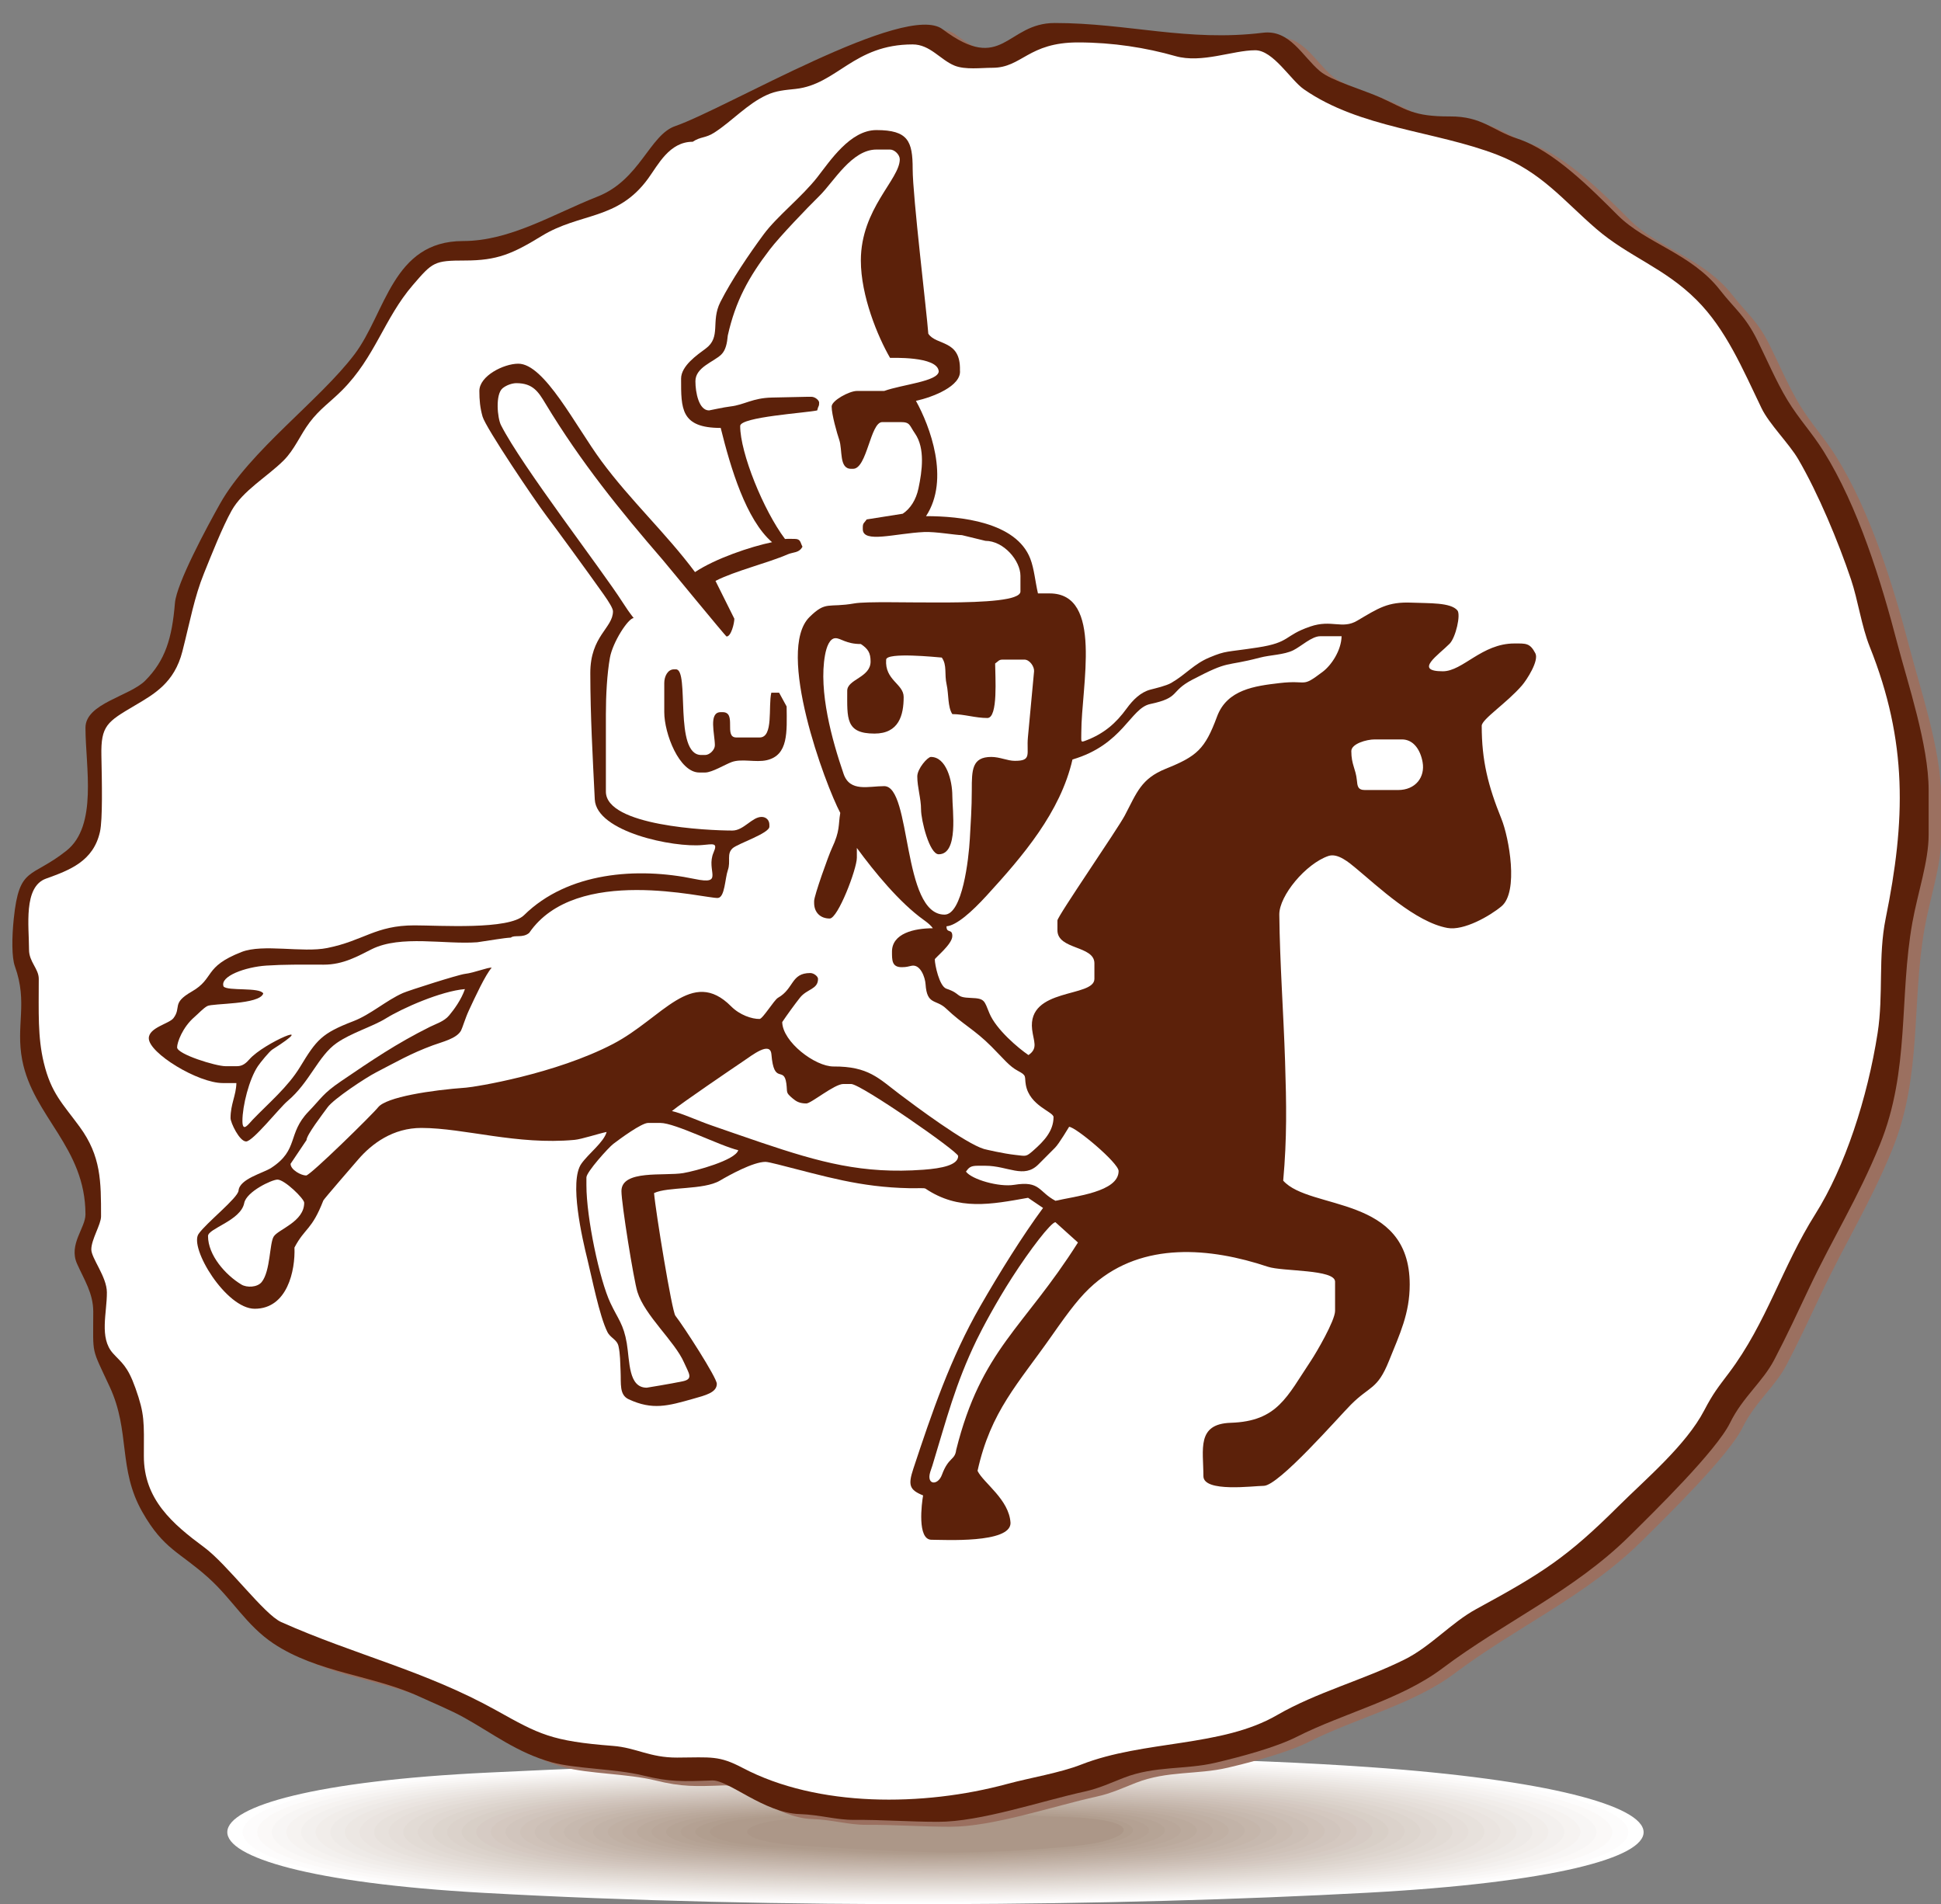
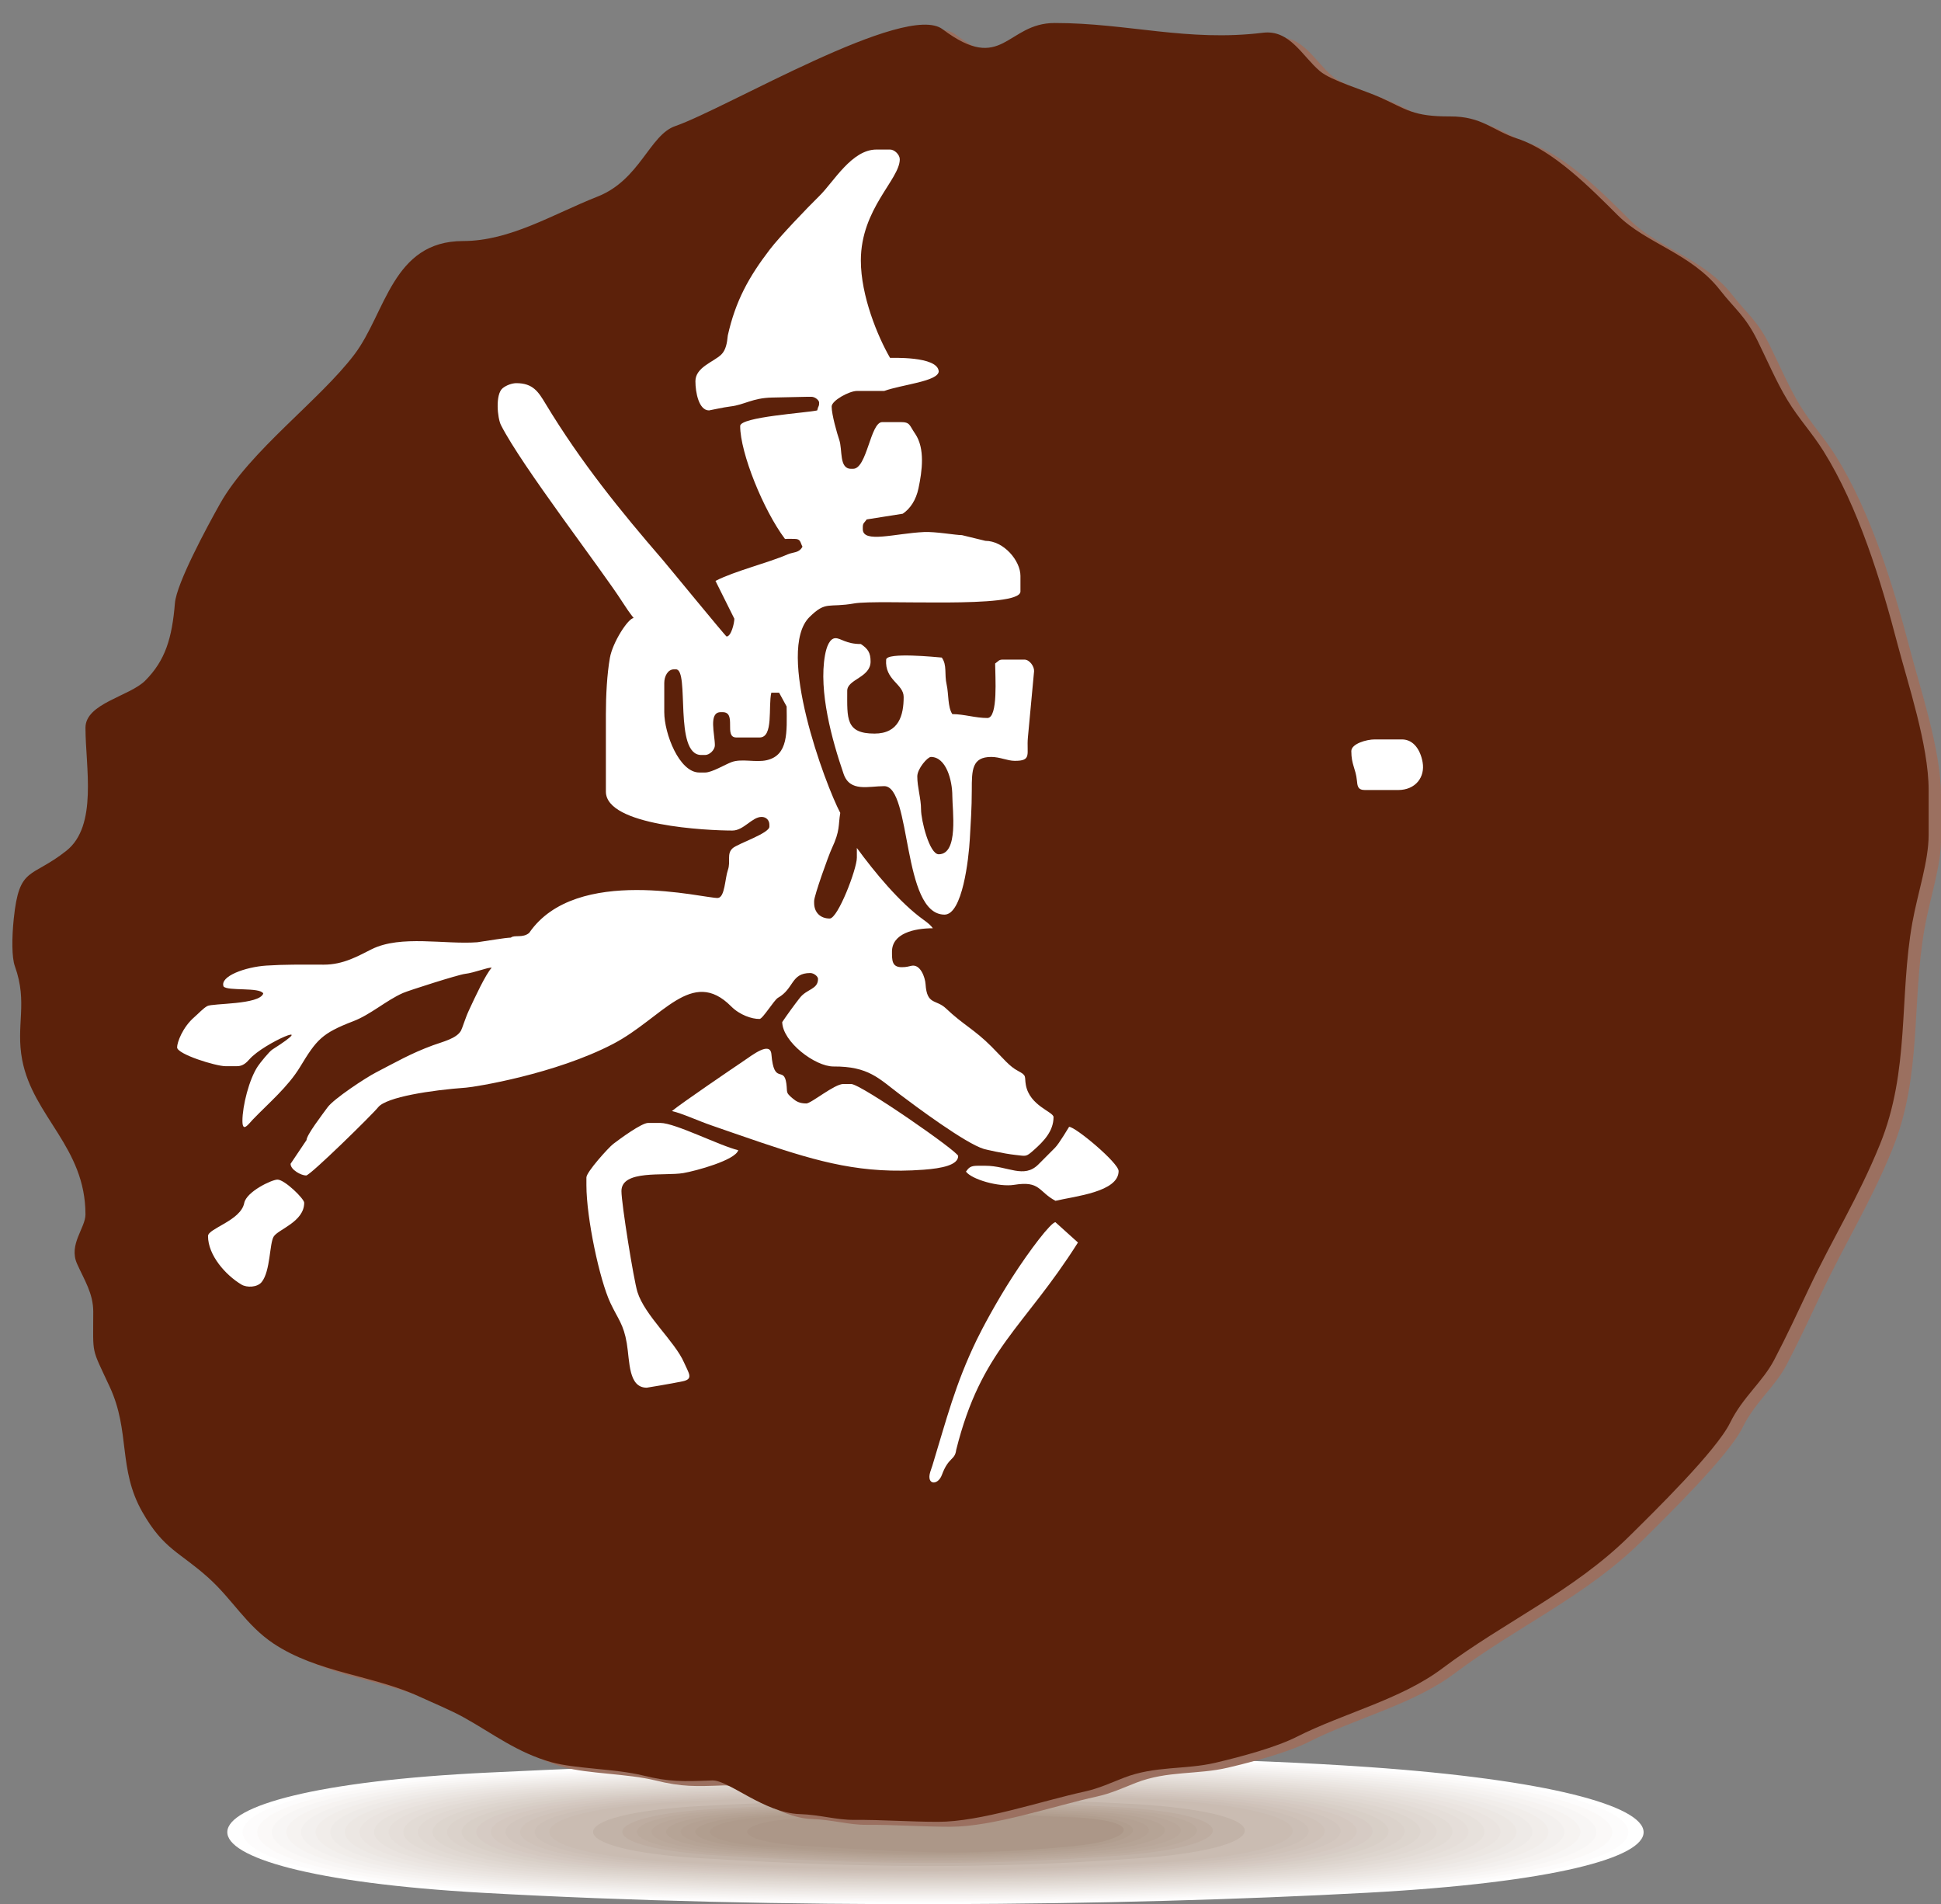
<svg xmlns="http://www.w3.org/2000/svg" xml:space="preserve" width="157mm" height="154mm" style="shape-rendering:geometricPrecision;text-rendering:geometricPrecision;image-rendering:optimizeQuality;fill-rule:evenodd;clip-rule:evenodd" viewBox="0 0 15700 15400">
  <rect x="0" y="0" width="15700" height="15400" fill="#808080" stroke="none" />
  <defs>
    <style>.fil36{fill:#5c210a}.fil0{fill:#fff}</style>
  </defs>
  <g id="Слой_x0020_1">
    <g id="_2503974191744">
      <path class="fil0" d="M11068.19 14290.99c-2043.7-142.4-4681.02-71.48-7123.51 45-2783.82 132.73-2817.39 815.69-44.06 971.75 2411.13 135.68 5126.97 109.74 7159.13-.33 3017.3-163.45 2939.21-812.23 8.44-1016.42z" />
      <path d="M10997.66 14302.93c-2006.65-139.13-4584.03-70.62-6977.96 43.81-2719.59 129.89-2752.19 797.22-42.84 949.82 2368.49 133.52 5015.84 108.76 7012.45-.2 2943.25-159.93 2871.28-794.48 8.35-993.43z" style="fill:#fdfcfc" />
      <path d="M10921.6 14314.91c-1969.62-135.9-4487.07-69.78-6832.45 42.59-2655.39 127.05-2687.02 778.75-41.62 927.92 2325.81 131.31 4904.72 107.76 6865.75-.07 2869.21-156.41 2803.39-776.77 8.32-970.44z" style="fill:#fbf9f8" />
      <path d="M10845.49 14326.85c-1932.55-132.63-4390.08-68.96-6686.9 41.42-2591.17 124.2-2621.84 760.26-40.37 905.93 2283.17 129.17 4793.59 106.83 6719.06.09 2795.13-152.89 2735.46-759.04 8.21-947.44z" style="fill:#f8f6f5" />
      <path d="M10769.42 14338.82c-1895.5-129.37-4293.13-68.1-6541.37 40.21-2526.96 121.37-2556.66 741.78-39.13 884.03 2240.49 126.97 4682.46 105.84 6572.37.22 2721.05-149.35 2667.52-741.33 8.13-924.46z" style="fill:#f6f3f1" />
      <path d="M10693.32 14350.77c-1858.44-126.09-4196.15-67.23-6395.82 39.04-2462.72 118.53-2491.49 723.31-37.89 862.09 2197.81 124.8 4571.32 104.87 6425.66.36 2646.99-145.83 2599.63-723.6 8.05-901.49z" style="fill:#f3f0ee" />
      <path d="M10617.23 14362.74c-1821.38-122.83-4099.17-66.4-6250.29 37.89-2398.51 115.65-2426.31 704.82-36.65 840.13 2155.16 122.63 4460.2 103.9 6278.97.52 2572.92-142.34 2531.7-705.92 7.97-878.54z" style="fill:#f1edea" />
      <path d="M10541.13 14374.69c-1784.32-119.57-4002.19-65.55-6104.75 36.69-2334.29 112.82-2361.12 686.33-35.4 818.2 2112.49 120.42 4349.06 102.93 6132.27.65 2498.86-138.82 2463.78-688.19 7.88-855.54z" style="fill:#eeeae7" />
      <path d="M10465.06 14386.68c-1747.29-116.35-3905.22-64.73-5959.21 35.5-2270.07 109.96-2295.95 667.85-34.17 796.22 2069.84 118.26 4237.95 101.97 5985.59.83 2424.77-135.3 2395.85-670.5 7.79-832.55z" style="fill:#ece7e3" />
      <path d="M10388.96 14398.61c-1710.23-113.07-3808.26-63.9-5813.67 34.29-2205.88 107.16-2230.77 649.41-32.94 774.33 2027.16 116.06 4126.82 100.99 5838.9.93 2350.73-131.74 2327.92-652.73 7.71-809.55z" style="fill:#eae4e0" />
      <path d="M10312.89 14410.58c-1673.17-109.8-3711.29-63.07-5668.14 33.11-2141.63 104.27-2165.61 630.91-31.71 752.38 1984.49 113.9 4015.7 100.02 5692.2 1.09 2276.65-128.25 2260.02-635.03 7.65-786.58z" style="fill:#e7e1dc" />
      <path d="M10236.79 14422.54c-1636.11-106.55-3614.31-62.19-5522.59 31.91-2077.45 101.45-2100.44 612.45-30.48 730.47 1941.82 111.71 3904.57 99.04 5545.51 1.25 2202.6-124.74 2192.09-617.35 7.56-763.63z" style="fill:#e5ded9" />
      <path d="M10160.72 14434.49c-1599.08-103.29-3517.36-61.35-5377.08 30.72-2013.21 98.61-2035.26 593.97-29.23 708.52 1899.16 109.55 3793.44 98.06 5398.82 1.4 2128.53-121.21 2124.18-599.61 7.49-740.64z" style="fill:#e2dbd5" />
      <path d="M10084.61 14446.46c-1562-100.03-3420.35-60.52-5231.51 29.54-1948.98 95.76-1970.06 575.49-27.99 686.59 1856.52 107.37 3682.31 97.11 5252.12 1.53 2054.45-117.69 2056.25-581.91 7.38-717.66z" style="fill:#e0d8d2" />
      <path d="M10008.53 14458.41c-1524.96-96.77-3323.41-59.67-5085.98 28.35-1884.78 92.93-1904.91 557.03-26.77 664.65 1813.86 105.19 3571.19 96.12 5105.44 1.65 1980.39-114.15 1988.31-564.15 7.31-694.65z" style="fill:#ddd5ce" />
      <path d="M9932.44 14470.4c-1487.91-93.53-3226.42-58.86-4940.45 27.14-1820.55 90.09-1839.71 538.54-25.52 642.71 1771.18 103.01 3460.04 95.15 4958.72 1.82 1906.36-110.63 1920.42-546.48 7.25-671.67z" style="fill:#dbd2cb" />
      <path d="M9856.36 14482.35c-1450.86-90.25-3129.46-58.01-4794.93 25.97-1756.33 87.23-1774.52 520.04-24.28 620.77 1728.52 100.83 3348.93 94.17 4812.04 1.96 1832.29-107.12 1852.51-528.77 7.17-648.7z" style="fill:#d8cfc7" />
      <path d="M9780.27 14494.3c-1413.81-86.99-3032.49-57.17-4649.37 24.79-1692.13 84.38-1709.37 501.55-23.06 598.82 1685.86 98.66 3237.81 93.2 4665.36 2.11 1758.18-103.58 1784.55-511.04 7.07-625.72z" style="fill:#d6cbc4" />
      <path d="M9704.17 14506.25c-1376.75-83.75-2935.51-56.3-4503.83 23.6-1627.92 81.54-1644.19 483.08-21.82 576.88 1643.19 96.46 3126.69 92.27 4518.64 2.27 1684.15-100.08 1716.66-493.32 7.01-602.75z" style="fill:#d4c8c0" />
      <path d="M9628.08 14518.21c-1339.67-80.48-2838.52-55.48-4358.28 22.42-1563.69 78.68-1579.01 464.58-20.57 554.92 1600.52 94.32 3015.53 91.26 4371.94 2.4 1610.08-96.55 1648.72-475.58 6.91-579.74z" style="fill:#d1c5bd" />
      <path d="M9552.01 14530.19c-1302.64-77.23-2741.55-54.64-4212.76 21.21-1499.46 75.85-1513.8 446.13-19.34 533.03 1557.87 92.11 2904.43 90.29 4225.26 2.54 1536.01-93.04 1580.8-457.9 6.84-556.78z" style="fill:#cfc2b9" />
      <path d="M9475.91 14542.16c-1265.58-73.98-2644.59-53.8-4067.2 20.02-1435.27 73.01-1448.66 427.64-18.11 511.04 1515.2 89.96 2793.29 89.35 4078.56 2.71 1461.94-89.53 1512.88-440.17 6.75-533.77z" style="fill:#ccbfb6" />
      <path d="M9399.84 14554.12c-1228.55-70.73-2547.62-52.98-3921.71 18.84-1371.02 70.15-1383.44 409.16-16.86 489.11 1472.54 87.79 2682.17 88.37 3931.89 2.85 1387.89-86.01 1444.95-422.46 6.68-510.8z" style="fill:#cabcb2" />
-       <path d="M9323.74 14566.07c-1191.47-67.45-2450.64-52.11-3776.14 17.66-1306.82 67.3-1318.3 390.7-15.63 467.2 1429.86 85.59 2571.05 87.37 3785.18 2.97 1313.82-82.49 1377.05-404.74 6.59-487.83z" style="fill:#c7b9af" />
-       <path d="M9247.65 14578.04c-1154.43-64.21-2353.67-51.27-3630.61 16.49-1242.59 64.44-1253.11 372.2-14.36 445.22 1387.18 83.4 2459.87 86.44 3638.47 3.14 1239.75-78.97 1309.11-387 6.5-464.85z" style="fill:#c5b6ab" />
      <path d="M9171.55 14589.97c-1117.37-60.91-2256.69-50.42-3485.07 15.3-1178.37 61.62-1187.92 353.74-13.16 423.31 1344.55 81.25 2348.79 85.46 3491.8 3.29 1165.7-75.46 1241.21-369.32 6.43-441.9z" style="fill:#c2b3a8" />
-       <path d="M9095.48 14601.92c-1080.3-57.65-2159.73-49.59-3339.55 14.12-1114.17 58.77-1122.75 335.24-11.92 401.36 1301.88 79.05 2237.65 84.47 3345.1 3.42 1091.62-71.89 1173.31-351.59 6.37-418.9z" style="fill:#c0b0a4" />
      <path d="M9019.39 14613.91c-1043.26-54.43-2062.76-48.74-3193.98 12.91-1049.94 55.92-1057.57 316.78-10.7 379.42 1259.23 76.88 2126.54 83.5 3198.42 3.58 1017.54-68.42 1105.36-333.9 6.26-395.91z" style="fill:#beada1" />
      <path d="M8943.31 14625.85c-1006.2-51.2-1965.8-47.9-3048.48 11.71-985.71 53.1-992.39 298.32-9.41 357.5 1216.53 74.68 2015.37 82.53 3051.7 3.71 943.5-64.87 1037.44-316.15 6.19-372.92z" style="fill:#bbaa9d" />
      <path d="M8867.22 14637.83c-969.15-47.91-1868.81-47.07-2902.93 10.52-921.49 50.23-927.21 279.8-8.19 335.57 1173.87 72.5 1904.28 81.56 2905 3.83 869.44-61.34 969.53-298.44 6.12-349.92z" style="fill:#b9a79a" />
      <path d="M8791.14 14649.79c-932.1-44.64-1771.85-46.23-2757.4 9.34-857.29 47.39-862.04 261.34-6.97 313.59 1131.23 70.36 1793.14 80.62 2758.34 4.03 795.36-57.85 901.6-280.74 6.03-326.96z" style="fill:#b6a496" />
      <path d="M8715.05 14661.74c-895.05-41.38-1674.86-45.38-2611.85 8.17-793.06 44.55-796.86 242.82-5.72 291.65 1088.56 68.19 1682 79.62 2611.61 4.18 721.3-54.33 833.69-263.03 5.96-304z" style="fill:#b4a193" />
      <path d="M8638.93 14673.69c-857.99-38.14-1577.9-44.53-2466.3 6.98-728.84 41.71-731.68 224.39-4.5 269.75 1045.9 65.97 1570.89 78.64 2464.95 4.28 647.24-50.79 765.77-245.3 5.85-281.01z" style="fill:#b19e8f" />
      <path d="M8562.86 14685.7c-820.94-34.91-1480.93-43.71-2320.77 5.77-664.63 38.85-666.5 205.9-3.26 247.79 1003.23 63.79 1459.76 77.67 2318.25 4.45 573.16-47.29 697.84-227.61 5.78-258.01z" style="fill:#af9b8c" />
      <path d="M8669.71 14697.63c-783.88-31.63-1383.96-42.84-2175.24 4.61-600.41 36.02-601.32 187.39-2.01 225.86 960.58 61.61 1348.64 76.7 2171.55 4.57 499.08-43.76 629.91-209.84 5.7-235.04z" style="fill:#ac9788" />
      <path d="M1250.93 12267.49c173.7 305.59 300.08 321.22 536.36 534.21 194.85 175.66 304.92 383.44 524.69 530.15 354.18 236.45 806.71 257.1 1177.69 428.14 120.44 55.53 251.15 108.27 364.27 171.01 232.05 128.69 428.8 283.91 708.97 361.59 189.45 52.53 517.02 52.2 735.69 106.09 219.87 54.18 324.25 49.32 561.75 40.59 133.12-4.89 418.16 262.55 708.23 272.12 167.09 5.51 294.43 47.95 441.18 46.86 224.7-1.67 451.07 15.68 677.01 15.68 346.77 0 828.15-166.17 1187.62-245.03 113.79-24.96 210.85-70.26 314.36-110.71 252.92-98.83 496.65-64.11 743.6-122.28 208.48-49.1 487.56-124.01 656.41-209.47 379.44-192.04 841.3-300.63 1178.07-553.72 501.51-376.89 1061.62-623.34 1512.7-1069.26 200.36-198.07 702.8-689.29 814.68-917.14 101.99-207.71 262.55-328.74 356.94-508.97 101.55-193.89 188.73-381.91 283.43-582.49 190.89-404.28 394.84-725.01 571.84-1159.99 242.66-596.35 154.25-1193.12 261.71-1792.33 43.32-241.5 131.87-495.31 131.87-711.04v-362.12c0-363.42-170.28-868.04-251.87-1180.85-132.81-509.2-317.59-1110.14-598-1558.94-94.83-151.8-197.69-258.18-293.19-415.28-87.96-144.68-166.99-329.86-242.31-481.91-98.52-198.88-179.86-250.05-302.08-406.4-233.26-298.42-597.7-376.01-827.39-605.29-216.53-216.14-520.85-524.72-812.77-619.89-201.17-65.59-283.03-180.49-545.02-179.18-296.46 1.48-354.43-58.49-557.46-151-138.47-63.09-401.58-137.27-493.44-215-142.85-120.87-243.03-337.5-460.6-310.85-611.22 74.87-1093.39-78.72-1684.51-78.72-392.93 0-419.31 417.53-907.3 50.22-297.16-223.72-1748.03 640.3-2163.01 783.83-206.53 71.44-285.04 434.65-627.04 569.48-360.37 142.07-707.6 359.85-1088.55 359.85-571.52 0-624.71 581.22-878.29 916.49-281.6 372.33-846.42 779.15-1087.58 1208.12-103.64 184.38-351.43 643.22-364.64 803.32-23.71 287.13-78.56 463.94-239.51 626.41-126.67 127.87-484.14 184.02-484.14 381.77 0 315.64 101.46 792.07-154.37 994.96-286.89 227.52-380.8 120.32-425.5 548.15-16.21 155.01-16.86 314.52 8.91 386.02 107.11 297.16 5.2 476.86 59.3 758.39C367.6 9070.7 791.3 9317.2 791.3 9861.67c0 109.92-137.82 242.48-68.23 398.74 58.21 130.71 131.21 238.96 131.21 388.48 0 361.82-19.65 277.13 133.55 607.74 167.46 361.38 65.44 663.14 263.1 1010.86z" style="fill:#9b7060" />
      <path class="fil36" d="M1150.93 12227.49c173.7 305.59 300.08 321.22 536.36 534.21 194.85 175.66 304.92 383.44 524.69 530.15 354.18 236.45 806.71 257.1 1177.69 428.14 120.44 55.53 251.15 108.27 364.27 171.01 232.05 128.69 428.8 283.91 708.97 361.59 189.45 52.53 517.02 52.2 735.69 106.09 219.87 54.18 324.25 49.32 561.75 40.59 133.12-4.89 418.16 262.55 708.23 272.12 167.09 5.51 294.43 47.95 441.18 46.86 224.7-1.67 451.07 15.68 677.01 15.68 346.77 0 828.15-166.17 1187.62-245.03 113.79-24.96 210.85-70.26 314.36-110.71 252.92-98.83 496.65-64.11 743.6-122.28 208.48-49.1 487.56-124.01 656.41-209.47 379.44-192.04 841.3-300.63 1178.07-553.72 501.51-376.89 1061.62-623.34 1512.7-1069.26 200.36-198.07 702.8-689.29 814.68-917.14 101.99-207.71 262.55-328.74 356.94-508.97 101.55-193.89 188.73-381.91 283.43-582.49 190.89-404.28 394.84-725.01 571.84-1159.99 242.66-596.35 154.25-1193.12 261.71-1792.33 43.32-241.5 131.87-495.31 131.87-711.04v-362.12c0-363.42-170.28-868.04-251.87-1180.85-132.81-509.2-317.59-1110.14-598-1558.94-94.83-151.8-197.69-258.18-293.19-415.28-87.96-144.68-166.99-329.86-242.31-481.91-98.52-198.88-179.86-250.05-302.08-406.4-233.26-298.42-597.7-376.01-827.39-605.29-216.53-216.14-520.85-524.72-812.77-619.89-201.17-65.59-283.03-180.49-545.02-179.18-296.46 1.48-354.43-58.49-557.46-151-138.47-63.09-401.58-137.27-493.44-215-142.85-120.87-243.03-337.5-460.6-310.85-611.22 74.87-1093.39-78.72-1684.51-78.72-392.93 0-419.31 417.53-907.3 50.22-297.16-223.72-1748.03 640.3-2163.01 783.83-206.53 71.44-285.04 434.65-627.04 569.48-360.37 142.07-707.6 359.85-1088.55 359.85-571.52 0-624.71 581.22-878.29 916.49-281.6 372.33-846.42 779.15-1087.58 1208.12-103.64 184.38-351.43 643.22-364.64 803.32-23.71 287.13-78.56 463.94-239.51 626.41-126.67 127.87-484.14 184.02-484.14 381.77 0 315.64 101.46 792.07-154.37 994.96-286.89 227.52-380.8 120.32-425.5 548.15-16.21 155.01-16.86 314.52 8.91 386.02 107.11 297.16 5.2 476.86 59.3 758.39C267.6 9030.7 691.3 9277.2 691.3 9821.67c0 109.92-137.82 242.48-68.23 398.74 58.21 130.71 131.21 238.96 131.21 388.48 0 361.82-19.65 277.13 133.55 607.74 167.46 361.38 65.44 663.14 263.1 1010.86z" />
-       <path class="fil0" d="M8027.58 548.19c-91.92 0-220.28 17.6-306.6-17.43-115.25-46.77-197.47-171.5-338.87-171.5-477.78 0-610.91 323.06-946.48 359.84-86.16 9.44-155.57 13.46-234.25 49.51-157.4 72.12-277.85 209.32-421.63 302.58-74.87 48.57-111.01 31.36-176.61 75.29-189.55 0-279.67 186.72-361.97 299.27-246.57 337.21-547.14 271.54-859.71 462.74-235.53 144.07-358.89 198.4-620.26 198.4-250.27 0-262.1 13.09-421.41 198.05-233.98 271.7-304.19 582.69-574.31 852.91-94.98 95.02-179.13 149.63-261.17 258.39-76.72 101.71-121.36 219.62-211 308.54-133.05 131.97-330.06 243.55-420.25 405.28-75.01 134.51-163.11 358.46-222.78 505.88-79.23 195.74-111.44 382.92-175.11 632.3-64.9 254.17-227.93 345.16-386.27 438.51-221.87 130.8-273.9 161.17-268.83 404.47 4.52 216.6 10.78 516.27-11.5 615.86-53.42 238.86-244.81 309.91-436.6 378.88-184.95 66.49-137.22 386.02-137.22 574.46 0 99.54 78.72 153.56 78.72 236.17 0 266.91-9.4 470.04 40.67 677.91 59.74 247.99 152.81 331.01 290.05 518.55 173.78 237.43 173.06 442.26 173.06 724.36 0 65.81-78.72 186.15-78.72 267.66 0 70.92 125.05 220.02 125.95 346.37 1.17 166.36-63.4 367.6 48.7 492.85 69.54 77.68 117.15 98.49 182.77 283.31 75.08 211.49 68.72 269.55 67.62 546.4-1.39 352.42 232.97 551.25 488.06 739.96 189.58 140.25 483.97 542.59 623.27 604.75 593.46 264.76 1164.61 393.53 1741.07 714.91 345.46 192.59 442.88 247.87 941.73 286.26 188.57 14.51 297.89 95.69 519.44 94.55 278.05-1.45 336.82-18.1 530.28 83.71 606.55 319.17 1458.09 313.65 2138.77 129.64 188.38-50.92 426.2-89.12 599.19-156.82 508.49-199.05 1133.04-138.8 1583.78-399.88 319.79-185.22 695.91-282.95 1030.69-449.2 213.62-106.08 377.16-297.96 582.37-409.48 536.7-291.64 734.36-418.84 1150.71-832.99 218.51-217.34 544.4-490.96 691.57-772.6 72.12-137.99 111.8-186.12 200.29-303.52 305.07-404.71 429.78-858.27 698.93-1284.8 238.57-378.08 421.3-936.65 503.62-1464.4 48.32-309.84 2.71-619.21 65.24-926.65 160.78-790.37 179.41-1426.32-129.6-2198.42-65.82-164.47-94.35-374.52-150.68-542.06-102.45-304.69-265.52-696.64-427.51-973.71-73.02-124.89-235.24-284.63-296.48-412-153.17-318.55-287.93-638.41-525.65-875.56-263.58-262.93-547.37-347.56-810.89-574.55-265.36-228.57-443.66-461.22-801.73-599.45-501.85-193.73-1109.52-213.72-1563.91-529.97-107.29-74.68-247.49-315.23-393.24-315.23-180.98 0-432.4 108.02-645.46 47.23-238.52-68.05-504.86-110.31-786.77-110.59-405.22-.4-453.63 205.06-693.08 205.06z" />
      <path class="fil36" d="M7382.25 1366.9c0-225.31-36.8-314.89-293.26-314.89-212.65 0-376.13 251.23-477.64 380.81-127.51 162.75-324.92 314.6-434.56 462.83-116 156.81-260.68 370.53-350.05 547.35-80.07 158.42 8.92 282.2-119.03 376.49-67.44 49.7-198.55 139.61-198.55 242.28 0 242.09-4.49 399.14 320.39 399.14 80.38 325.26 205.45 742.44 415.35 924.11-175.04 36.3-458.5 132.07-623.08 241.82-234.05-314.06-520.59-577.65-756.5-897.14-211.03-285.81-461.7-788.67-673.05-788.35-118.77.18-314.87 99.3-314.87 220.42 0 73.47 5.77 136.8 25.96 207.44 25.97 90.78 422.64 678.97 517.99 804.5 61.58 81.04 321.52 436.22 460.47 632.38 46.31 65.38 76.33 115.95 76.33 137.56 0 136.3-184 198.54-183.4 501.06.71 351 18.88 668.92 36.19 1020.39 12.98 263.54 638.2 391.44 870.95 369.03 92.61-8.93 123.89-18.14 90.01 59.96-64.78 149.36 92.48 265.96-154.23 214.33-461.85-96.66-1024.44-56.41-1379.16 293.24-122.01 120.26-683.79 82.24-886.13 82.24-315.95 0-409.83 123.75-706.09 183.25-198.85 39.93-519.44-35.68-692.24 31.93-311.33 121.82-214 211.81-403.61 320.61-165.8 95.12-80.21 126.15-147.43 214.68-34.35 45.23-199.39 75.58-199.39 162.7 0 119.45 396.98 362.13 598.23 362.13 36.74 0 73.47-.01 110.21 0-2.24 100.47-47.24 169.8-47.24 283.4 0 37.1 72.15 188.93 125.95 188.93 55.05 0 270.47-272.71 334.65-326.58 180.06-151.13 247.05-363.96 397.75-469.4 119.22-83.41 290.74-132.56 397.95-199.07 134.49-83.45 447.62-221.2 639.57-237.18-29.84 86.21-87.53 164.79-128.07 213.19-40.53 48.4-103.75 66.65-154.59 91.91-268.57 133.46-471.05 271-719.74 440.13-147.92 100.62-157.72 136.61-262.36 244.88-174.4 180.46-76.45 308.57-301.91 455.67-64.83 42.29-256.07 88.56-264.45 183.82-5.28 60.01-259.77 259.22-323.13 350.08-78.28 112.22 222.39 605.57 453.63 605.57 264.41 0 329.24-309.95 321.74-495.23 86.14-162.81 138.9-137.42 233.53-380.48 4.47-11.49 247.68-291.86 282.16-331.85 110.37-128.02 281.17-255.43 512.14-254.84 349.05.89 770.74 139.73 1238.01 96.49 57.38-5.31 200.42-52.57 259.13-63.97-22.51 83.28-144.67 172.6-204.33 256.87-100.65 142.13 8.02 608.32 48.76 773.06 35.81 144.83 96.54 456.28 161.44 586.91 24.83 49.96 77.74 61.04 89.98 114.98 14.68 64.72 13.66 132.54 17.07 203.88 4.79 100.4-11.95 190.12 65.43 226.17 192.87 89.87 318.24 53.52 518.21-2.9 104.16-29.39 194.72-51.28 194.72-122.21 0-50.23-268.72-465.78-335.25-550.77-27.66-35.35-160.06-843.38-172.39-991.65 111.61-53.56 400.51-22.86 533.12-101.01 74.26-43.76 268.52-151.43 368.1-151.43 13.29 0 50.74 8.19 102.19 21.17 383.92 96.81 660.7 183.91 1061.09 191.84 71.73 1.42 120.54-3.59 131.38 3.68 267.59 179.79 531.08 126.96 829.28 73.94l121.19 82.06c-167.45 226.8-353.21 525.85-507.62 794.2-241 418.86-392.18 863.41-541.52 1314.86-44.17 133.53-31.63 171.04 78.99 215.94-11.35 63.64-49.66 358.52 67.7 358.52 99.14 0 639.47 31.44 639.42-135.38-10.4-190.41-218.36-322.61-266.79-421.75 106.68-482.97 328.12-703.8 601.86-1094.89 143.9-205.58 230.8-320.6 340.18-415.53 396.24-343.86 938.73-296.46 1406.32-140.42 118.91 39.68 543.59 19.13 543.59 120.84v236.17c0 78.67-152.2 338.6-195.22 403.06-194.82 291.98-270.24 489.7-648.91 501.98-278.2 9.02-220.94 216.16-220.94 431.1 0 134.6 409.48 78.72 488.04 78.72 120.38 0 604.24-555.13 704.52-655.97 154.54-155.39 213.68-119.27 307.95-353.29 88.65-220.07 168.26-384.93 168.26-618.95 0-727.83-807.32-597.66-1023.3-839.92 31.02-345.4 26.3-617.3 15.17-964.01-12.71-395.75-42.38-791.49-46.66-1187.52-1.64-152.61 214.42-411.83 396.88-474.25 76.22-26.06 167.79 53.58 224.52 100.5 172.95 143.02 479.18 434.92 738.93 481.62 132.16 23.75 342.35-96.52 436.71-175.09 140.77-117.22 60.98-555.36-.07-706.51-108.76-269.29-159.69-471.96-159.69-753.48 0-53.14 202.75-183.78 326.27-327.19 36.42-42.27 139.14-198.89 107.45-259.4-44.01-84.02-76.26-79.19-169.61-79.19-263.96 0-416.92 224.94-578.96 224.94-237.15 0-36.36-130.36 54.99-222.84 49.55-50.17 92.1-235.18 62.98-269.75-54.68-64.93-227.26-56.58-369.47-62.5-194.12-8.07-268.72 44.49-440.92 146-121.67 71.73-206.43-12.12-379.21 46.97-216.94 74.17-157 128.7-427.29 169.86-258.52 39.36-251.21 23.44-387.84 80.31-127.53 53.09-188.56 135.77-310 206.1-40.97 23.73-127.05 43.32-168.34 54.17-78.53 20.66-140.39 81.64-192.36 153.01-85.64 117.66-182.17 203.99-335.7 260.94-37.74 13.99-30.87 6.96-30.87-66.73 0-374.14 179.18-1125.32-256.08-1125.32h-94.46c-22.93-98.48-30.19-198.09-61.94-280.66-114.6-298.07-568.11-344.27-843.4-344.28 195.83-298.31 30.42-730.61-81.63-932.41 135.4-29.62 369.92-119.94 355.92-247.16 7-251.04-192.25-197.68-255.94-296.17-12.18-172.83-126.43-1111.43-126.43-1331.61zm1292.6 4775.51c-97.81 426.49-400.7 780.02-693.42 1099.84-120.97 132.16-244.44 242.48-325.69 249.24 0 61.54 47.24 14.87 47.24 78.72 0 67.04-141.7 176.95-141.7 188.93 0 41.6 36.22 217.6 93.8 236.84 126.81 42.36 66.12 70.35 200.22 74.88 110.46 3.74 105.88 21.95 147.06 122.27 55.01 133.97 237.22 285.83 316.49 339.77 80.15-55.37 41.06-109.2 29.59-206.96-39.95-340.61 503.78-256.37 503.78-409.35v-125.96c0-145.2-299.12-107.78-299.12-267.65v-78.73c0-33.51 487.76-740.17 544.84-849.01 97.53-185.98 132.27-297.4 330.84-377.62 250.4-101.17 316.99-155.99 415.22-421.95 81.03-219.43 306.69-247.87 504.92-271.12 237.44-27.85 171.4 43.4 349.58-91.24 72.17-54.52 150.55-173.7 153.09-287.74h-173.17c-67.95 0-154.96 82.51-217.29 113.33-76.14 37.64-184.27 37.14-270.74 59.86-293.19 77.04-235.5 15.74-545.97 178.24-185.74 97.22-92.99 144.45-341.4 197-160.24 33.89-219.35 328.64-628.17 448.41z" />
      <path class="fil36" d="M5373 5523.43v236.17c0 173.33 120.99 488.08 283.37 488.08h47.23c55.72 0 160.38-64.54 214.62-84.51 81.39-29.98 194.53 5.39 283.88-15.24 176.24-40.69 162.71-228.21 160.62-434.31l-60.88-111.46h-62.97c-26.24 112.64 19.45 362.12-94.46 362.12h-188.92c-103.58 0 6.61-204.68-110.2-204.68h-15.74c-100.88 0-47.23 179.08-47.23 267.66 0 36.71-42.01 78.72-78.72 78.72h-31.48c-224.93 0-91.37-692.76-204.66-692.76h-15.75c-50.89 0-78.71 57.16-78.71 110.21z" />
      <path class="fil0" d="M7450.02 6546.82c0-89.22-30.42-178.43-30.42-267.65 0-62.03 83.12-157.45 110.2-157.45 123.66 0 173.18 190.17 173.18 314.89 0 114.81 52.67 472.31-110.21 472.34-74.58 0-142.75-273.94-142.75-362.13zm-626.39-287.85c51.26 149.12 201.47 98.92 328.34 98.92 223.1 0 141.23 1039.13 488.03 1039.13 144.5 0 195.7-449.3 204.67-614.03 6.72-123.53 15.78-245.9 15.74-393.61-.05-162.04 1.1-267.66 157.43-267.66 69.62 0 131.53 31.49 188.91 31.49 142.99 1.36 94.97-54.7 107.58-189.86 16.62-178.13 33.24-356.25 49.85-534.38 2.88-37.28-35.21-94.47-78.71-94.47H8112.3c-35.3 0-34.56 12.46-62.98 31.49 0 102.24 25.71 440.84-62.97 440.84-97.83 0-188.69-31.48-283.37-31.48-38.1-56.89-28.93-163.26-45.68-237.21-20.27-89.54 4.87-157.52-39.52-220.13-40.63-3.07-445.45-45.11-450.07 16.49-12.52 167 141.69 195.7 141.69 302.36 0 146.94-38.3 295.93-236.15 295.93-235.12 0-220.4-123.33-220.4-346.38 0-93.51 188.92-106.1 188.92-236.16 0-69.73-19.67-102.16-78.72-141.7-120.2 0-160.79-47.24-204.66-47.24-46.86 0-72.89 68.51-85.26 137.4-52.52 292.65 56.08 685.61 150.5 960.26zM10930.31 6074.49c0 109.67 35.81 142.39 45.07 236.85 4.35 44.45 6.48 78.04 65.13 78.04h267.63c141.9 0 220.33-104.26 198.65-225.91-17.37-97.54-72.58-183.45-167.16-183.45h-220.41c-65.87 0-188.91 35.1-188.91 94.47zM5434.91 8985.49c86 20.04 206.28 77.2 322.88 117.26 95.17 32.69 239.29 83.78 399.63 137.79 474.81 159.93 821.36 255.93 1312.54 219.59 148.45-10.98 280.24-37.7 280.24-110.8 0-36.01-786.54-582.54-865.87-582.54h-62.97c-72.33 0-260.27 157.44-299.12 157.44-55.09 0-82.82-17.36-108.36-38.75-62.69-52.49-42.95-45.62-53.47-123.08-19.71-145.16-99.85 16.73-120.65-234.81-9.11-110.18-153.99 5.19-230.54 56.76-89.16 60.08-490.53 333.02-574.31 401.14zM8537.36 9711.46c159.73-37.22 510.61-71.77 510.61-240.81 0-65.65-348.43-357.48-400.41-357.48-.93 0-79.84 135.38-114.1 169.29-48.7 48.19-85.2 85.24-133.59 134.05-118.52 119.52-247.04 11.55-429.26 11.55h-62.97c-58.32 0-71.11 15.36-94.46 47.23 46.7 63.75 267.85 127.04 390.07 107.03 212.62-34.82 194.77 55.4 334.11 129.14zM2116.73 10368.41c71.38-88.82 62.45-313.32 97.36-368.1 37.62-59.03 246.44-118.89 246.44-273.11 0-32.56-158.38-187.21-216.11-187.21-45.46 0-250.94 97.12-269.01 189.57-27.89 142.63-292.77 205.06-292.77 267.01 0 154.67 140.88 314.82 270.42 392.43 43.28 25.93 128.11 23.65 163.67-20.59zM5026.65 9632.73c0-174.82 347.05-119.89 500.01-145.47 98.04-16.4 423-104.35 444.58-185.16-145.66-33.94-510.04-220.42-629.73-220.42h-98.87c-53.53 0-227.09 127.78-282.3 169.85-38.02 28.97-217.06 227.03-217.06 270.99v62.98c0 264.73 106.1 765.12 194.2 952.45 61.64 131.08 106.6 171.06 132.51 326.74 24.38 146.45 12.06 358.23 161.32 358.23 2.24 0 194.3-31.64 289.37-51.3 91.35-18.9 50.87-63.55 12.27-152.18-74.57-171.17-317.81-379.85-377.16-571.19-30.25-97.51-129.14-714.14-129.14-815.52zM8536.61 9884.27l182.57 164.5c-440.25 696.56-781.15 862.62-985 1677.7-10.14 84.68-61.54 55.04-115.38 201.22-32.53 88.32-126.14 83.1-94.92-21.57 5.94-19.93 13.58-39.44 17.46-52.15 116.06-380.04 184.96-658.26 358.54-1017.29 44.21-91.46 157.27-304.31 286.98-505.66 147.01-228.18 311.5-441.59 349.75-446.75z" />
      <path class="fil0" d="M1960.91 9065.03c0 98.86 49.03 25.74 82.98-9.56 130.78-135.98 284.86-264.5 383.37-426.83 133.29-219.74 174.85-271.54 430.43-369.68 141.33-54.27 264.98-167.48 401.71-228.04 45.59-20.19 447.6-148.39 501.07-154.62 78.53-9.16 187.55-55.29 216.62-49.81-49.54 54.05-135.27 239.05-185.09 346.5-28.29 61.02-52.1 142.07-63.01 161.96-35.74 65.15-152 91.04-227.44 118.92-183.92 67.98-297.11 135.41-458.53 218.45-86.4 44.45-343.82 214.53-393.64 283.34-40.21 55.55-169.99 223.66-169.99 264.62l-129.06 192.03c0 49.3 86.68 94.46 125.94 94.46 33.16 0 536.32-493.72 582.11-551.43 65.88-83.04 428.32-138.77 712.57-159.16 70.13-5.03 721.64-109.49 1189.47-354.23 397.83-208.12 635.45-622.96 953.45-303.06 70.15 70.56 168.06 102.61 229.7 101.97 25.97-.27 117.82-153.5 149.5-171.42 130.54-73.82 103.9-200.08 260.66-200.08 30.41 0 62.98 28.07 62.98 47.23 0 85.71-88.81 79.69-146.52 152.63-39.97 50.52-104.36 138.94-143.15 196.88 3.56 159.98 265.48 359.88 415.54 359.05 282.17-1.55 365.11 96.47 532.62 223.08 127.42 96.31 534.74 400.11 683.76 444.14 9.44 2.79 154.99 37.45 256.72 48.35 86.42 9.27 81.74 17.69 146.71-39.85 80.69-71.48 159.22-153.26 159.23-266.43 0-43.35-193.89-90.81-224.02-260.5-12.43-69.99 11.37-73.87-63.96-113.44-69.57-36.54-115.21-97.26-213.88-196.29-138.61-139.1-228.88-176.16-367.49-307.98-81.16-77.19-154.59-24.95-165.76-196.52-3.61-55.4-41.48-163.35-113.01-149.15-25.21 5.01-39.14 11.56-79.85 11.56-80.06 0-78.72-56.55-78.71-125.95 0-146.41 177.76-188.94 330.6-188.94-15.14-22.61-43.7-45.8-75.07-68.25-194.57-139.23-399.77-389.72-539.68-581.27v78.73c0 91.94-153.14 492.07-219.63 492.07-76.15 0-125.94-49.8-125.94-125.96-.01-5.24-.01-10.49 0-15.74 0-42.78 115.87-367.44 142.97-425.1 68.87-146.55 50.95-185.81 68.39-287.4-122.63-231.79-524.38-1312.32-248.9-1583.97 135-133.12 149.87-72.97 362.12-110.18 199.31-34.92 1344.18 47.06 1344.18-96.71v-125.96c0-124.1-136.08-283.4-283.37-283.4l-189.94-46.21c-50.75 0-213.59-29.26-305.22-25.11-234.15 10.58-496.65 93.83-496.65-23.14v-15.75c0-35.3 12.45-34.56 31.48-62.98 97.25-15.4 194.5-30.8 291.75-46.21 60.81-40.72 107.28-110.69 127.31-205.7 29.15-138.28 55.13-322.62-28.29-443.03-46.33-66.87-38.2-92.28-115.49-92.28h-149.34c-96.95 0-122.4 377.87-236.14 377.87h-15.74c-98.97 0-68.09-152.23-96.1-234.54-17.48-51.4-61.34-203.48-61.34-269.29 0-48.3 142.85-125.95 204.66-125.95h220.41c147.01-52.49 434.04-76.98 441.05-157.48-7-127.76-393.83-108.33-393.83-110.18-99.59-172.06-236.14-500.96-236.14-787.22 0-419.72 314.86-655.43 314.86-818.71 0-36.71-42-78.72-78.72-78.72h-110.2c-200.18 0-345.43 261.21-460.39 374.03-99.57 97.72-321.49 329.17-401.21 433.2-171.63 223.96-277.97 417.2-340.58 696.35-5.6 61.81-16.49 119.05-52.62 154.22-61.86 60.23-209.3 102.44-209.3 215.79 0 91.21 27.8 236.16 110.2 236.16 5.32 0 116.7-25.54 172.68-31.98 113.24-13.04 177.9-68.64 335.91-72.04l287.57-6.18h31.48c30.41 0 62.98 28.06 62.98 47.23 0 36.06-5.34 18.3-15.75 62.97-85.77 19.99-622.98 52.14-622.98 125.96 0 217.82 188.16 682.03 362.62 913.82 25.7-2.03 52.36-.65 78.19-.65 49.23 0 44.6 28.26 62.97 62.98-27.8 52.56-74.2 42.2-120.21 62.28-157.42 68.74-428.22 134.33-583.24 214.46l152.44 305.81c0 36.85-25.95 143.85-62.8 143.85-6.75 0-478.92-576.35-517.51-621.02-338.35-391.48-660.46-787.38-947.48-1262.85-56.76-94.04-100.25-165.06-235.43-165.06-33.77 0-80.67 15.95-111.11 41.01-60.32 49.67-42.23 241.31-13.26 298.41 167.99 331.23 815.67 1169.76 982.81 1431.48 31.86 49.89 54.46 82.31 90.37 128.68-45.25 2.65-169.84 195.93-192.1 321.43-23.23 130.98-32.53 304.61-32.53 455.54v626.79c0 276.66 821.62 314.89 1023.29 314.89 91.7 0 158.8-110.22 236.16-110.22 36.84 0 62.96 26.13 62.96 62.98v15.74c0 53.76-254.04 136.85-296.18 173.78-52.09 45.64-14.53 105.99-39.55 177.43-23.63 67.48-23.95 220.49-80.6 225.46-102.83 6.62-1146.77-271.82-1526.55 282.63-52.48 44.09-119.47 13.47-147.9 37.94-62.22 3.32-159.08 21.74-272.18 37.71-261.92 19.59-617.76-61.06-853.63 56.2-110.92 55.14-228.71 125.46-389.34 124.97-181.78-.55-320.67-1.96-463.38 7.5-167.34 11.1-377.62 85.54-345.59 168.91 33.43 38.9 292.74 4 321.21 56.52-30.3 92.32-410.04 78.2-453.04 101.98-33.45 18.49-70.26 59.74-103.36 88.26-97.26 83.78-140.6 206.11-140.6 245.73 0 55.32 313.24 152.15 391.11 152.15H1918c45.28 0 73.79-26.42 100.09-56.31 117.19-133.22 578.91-328.24 184.59-78.16-24.03 15.25-97.5 105.66-117.02 134.76-70.95 105.75-124.75 321.41-124.75 442.05zm3821.41-3037.77c0-88.58-53.66-267.66 47.23-267.66h15.74c116.8 0 6.62 204.68 110.2 204.68h188.92c113.91 0 68.22-249.48 94.46-362.12h62.97l60.88 111.46c2.09 206.1 15.62 393.62-160.62 434.31-89.35 20.63-202.49-14.75-283.88 15.24-54.24 19.97-158.9 84.51-214.61 84.51h-47.24c-162.37 0-283.37-314.75-283.37-488.08v-236.17c0-53.05 27.82-110.2 78.72-110.2h15.74c113.29 0-20.28 692.75 204.66 692.75h31.49c36.7 0 78.71-42.01 78.71-78.72z" />
    </g>
  </g>
</svg>